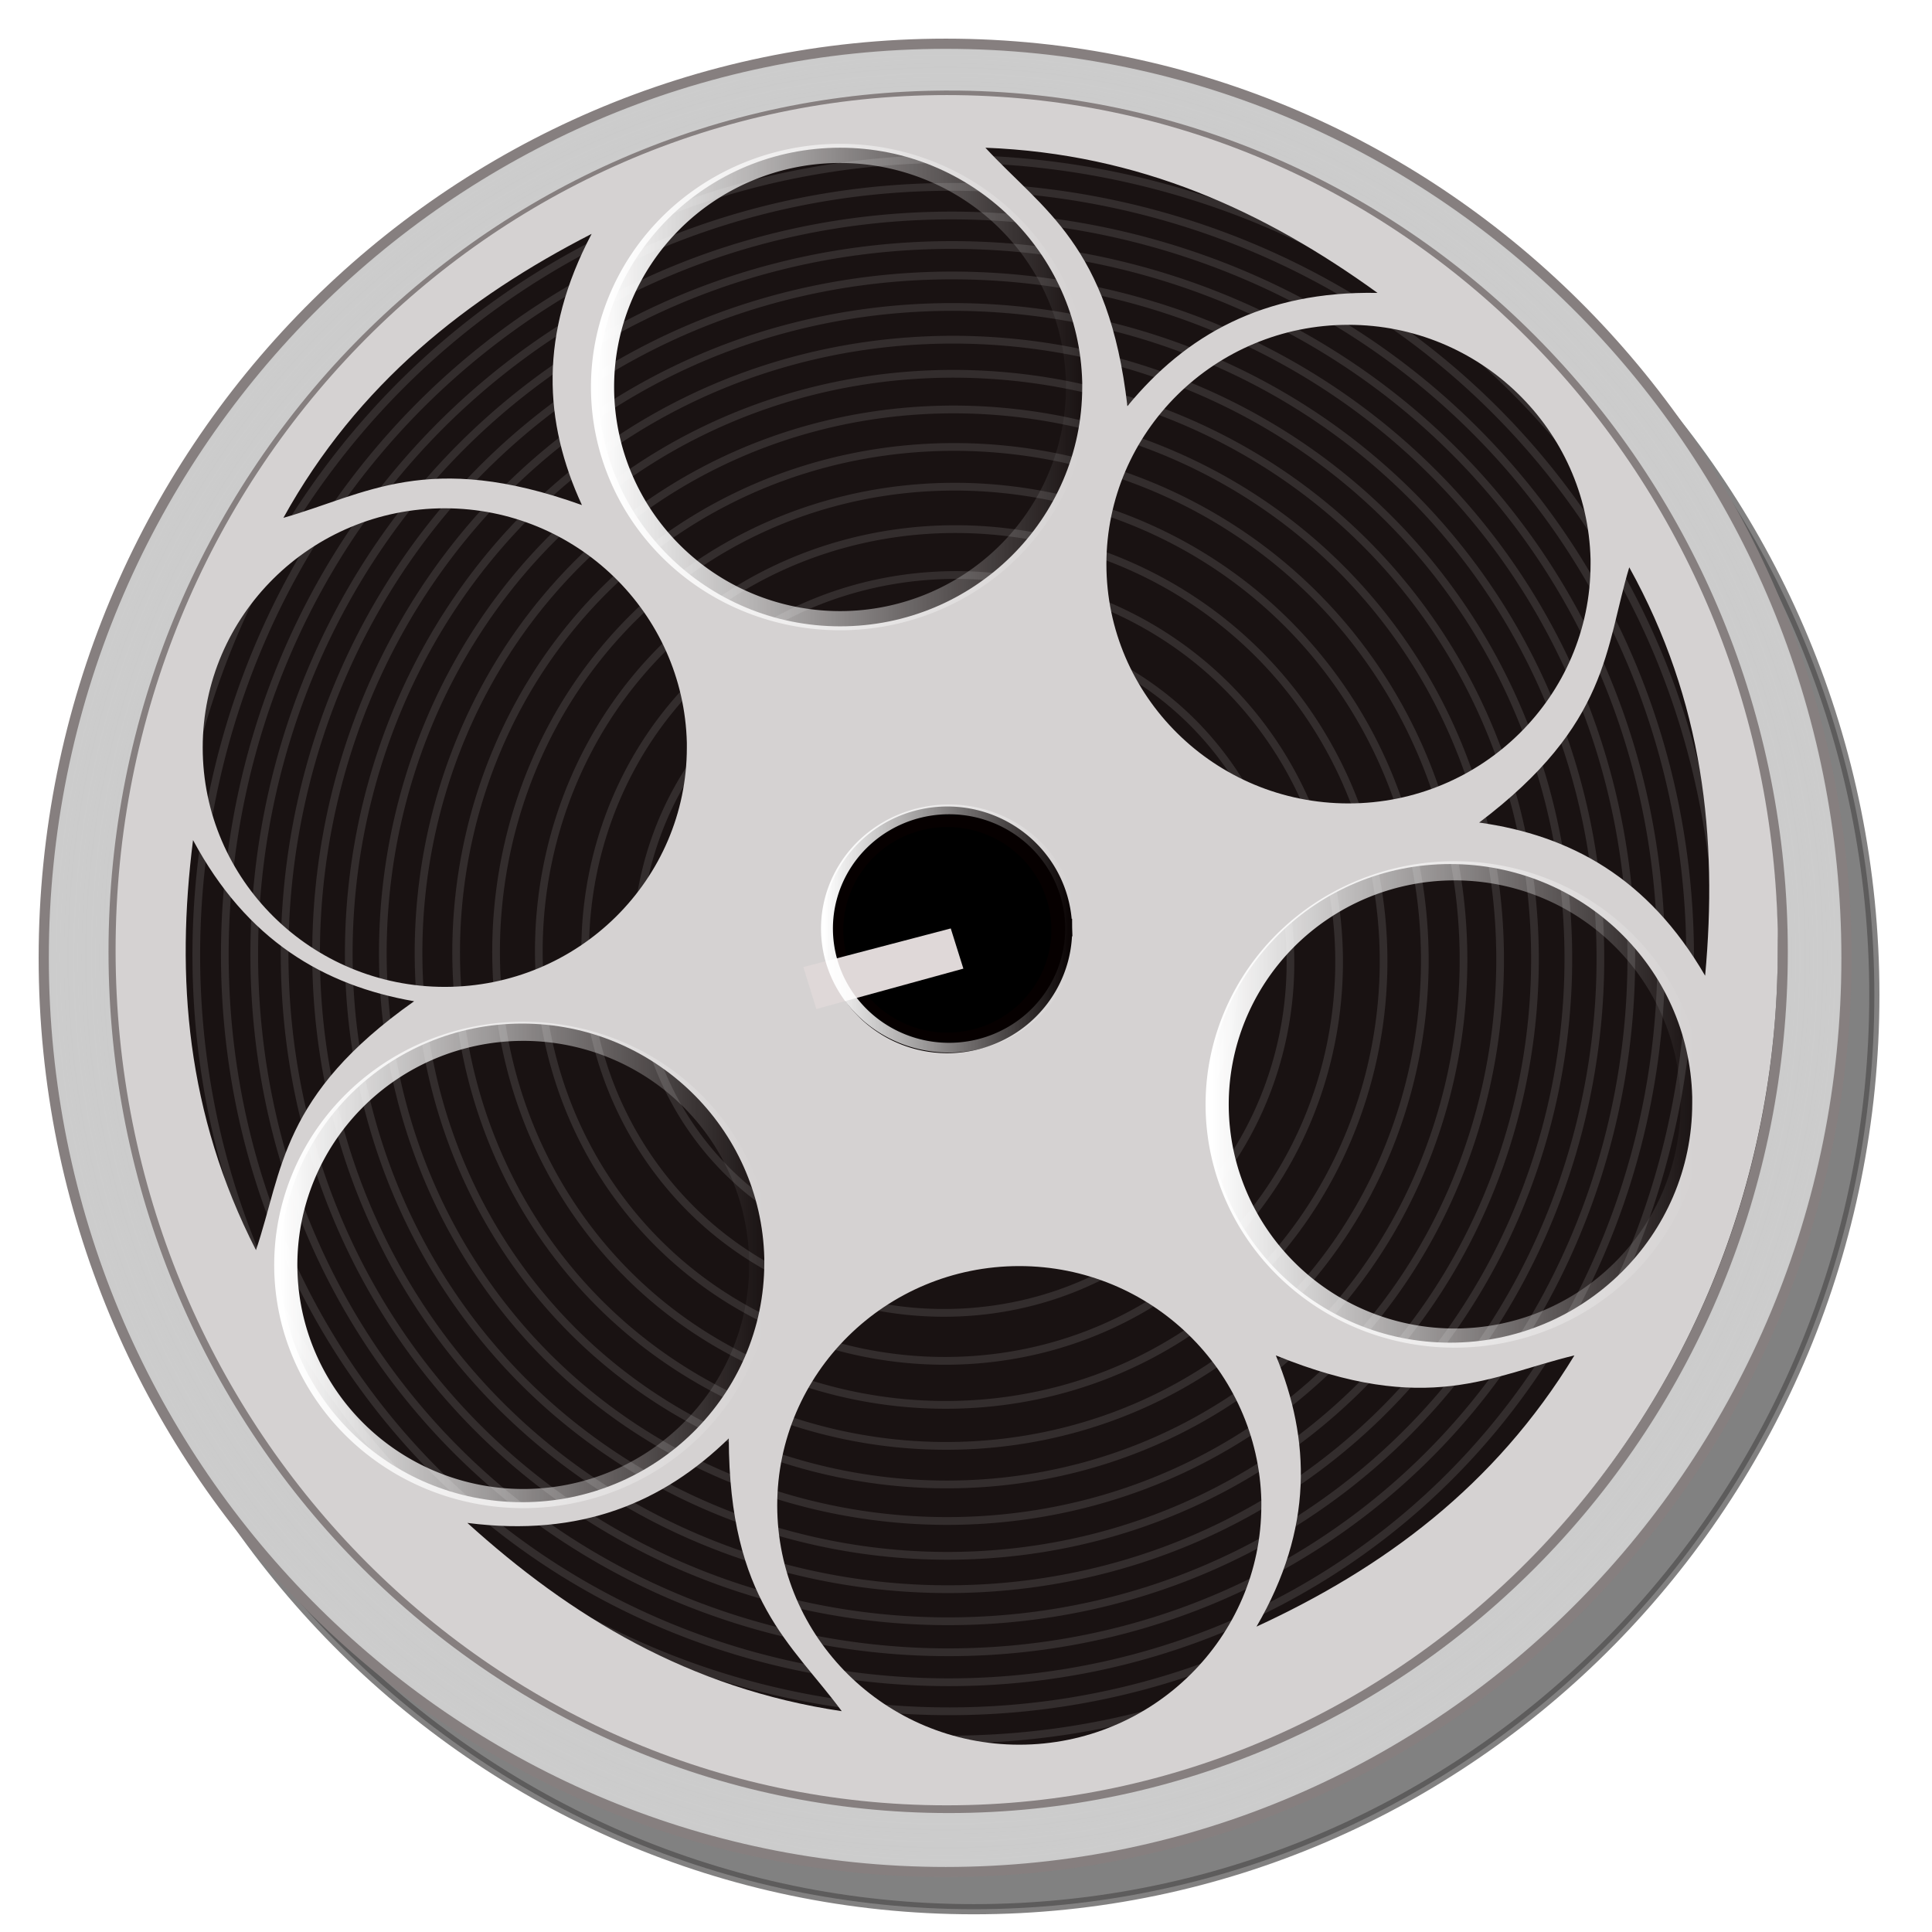
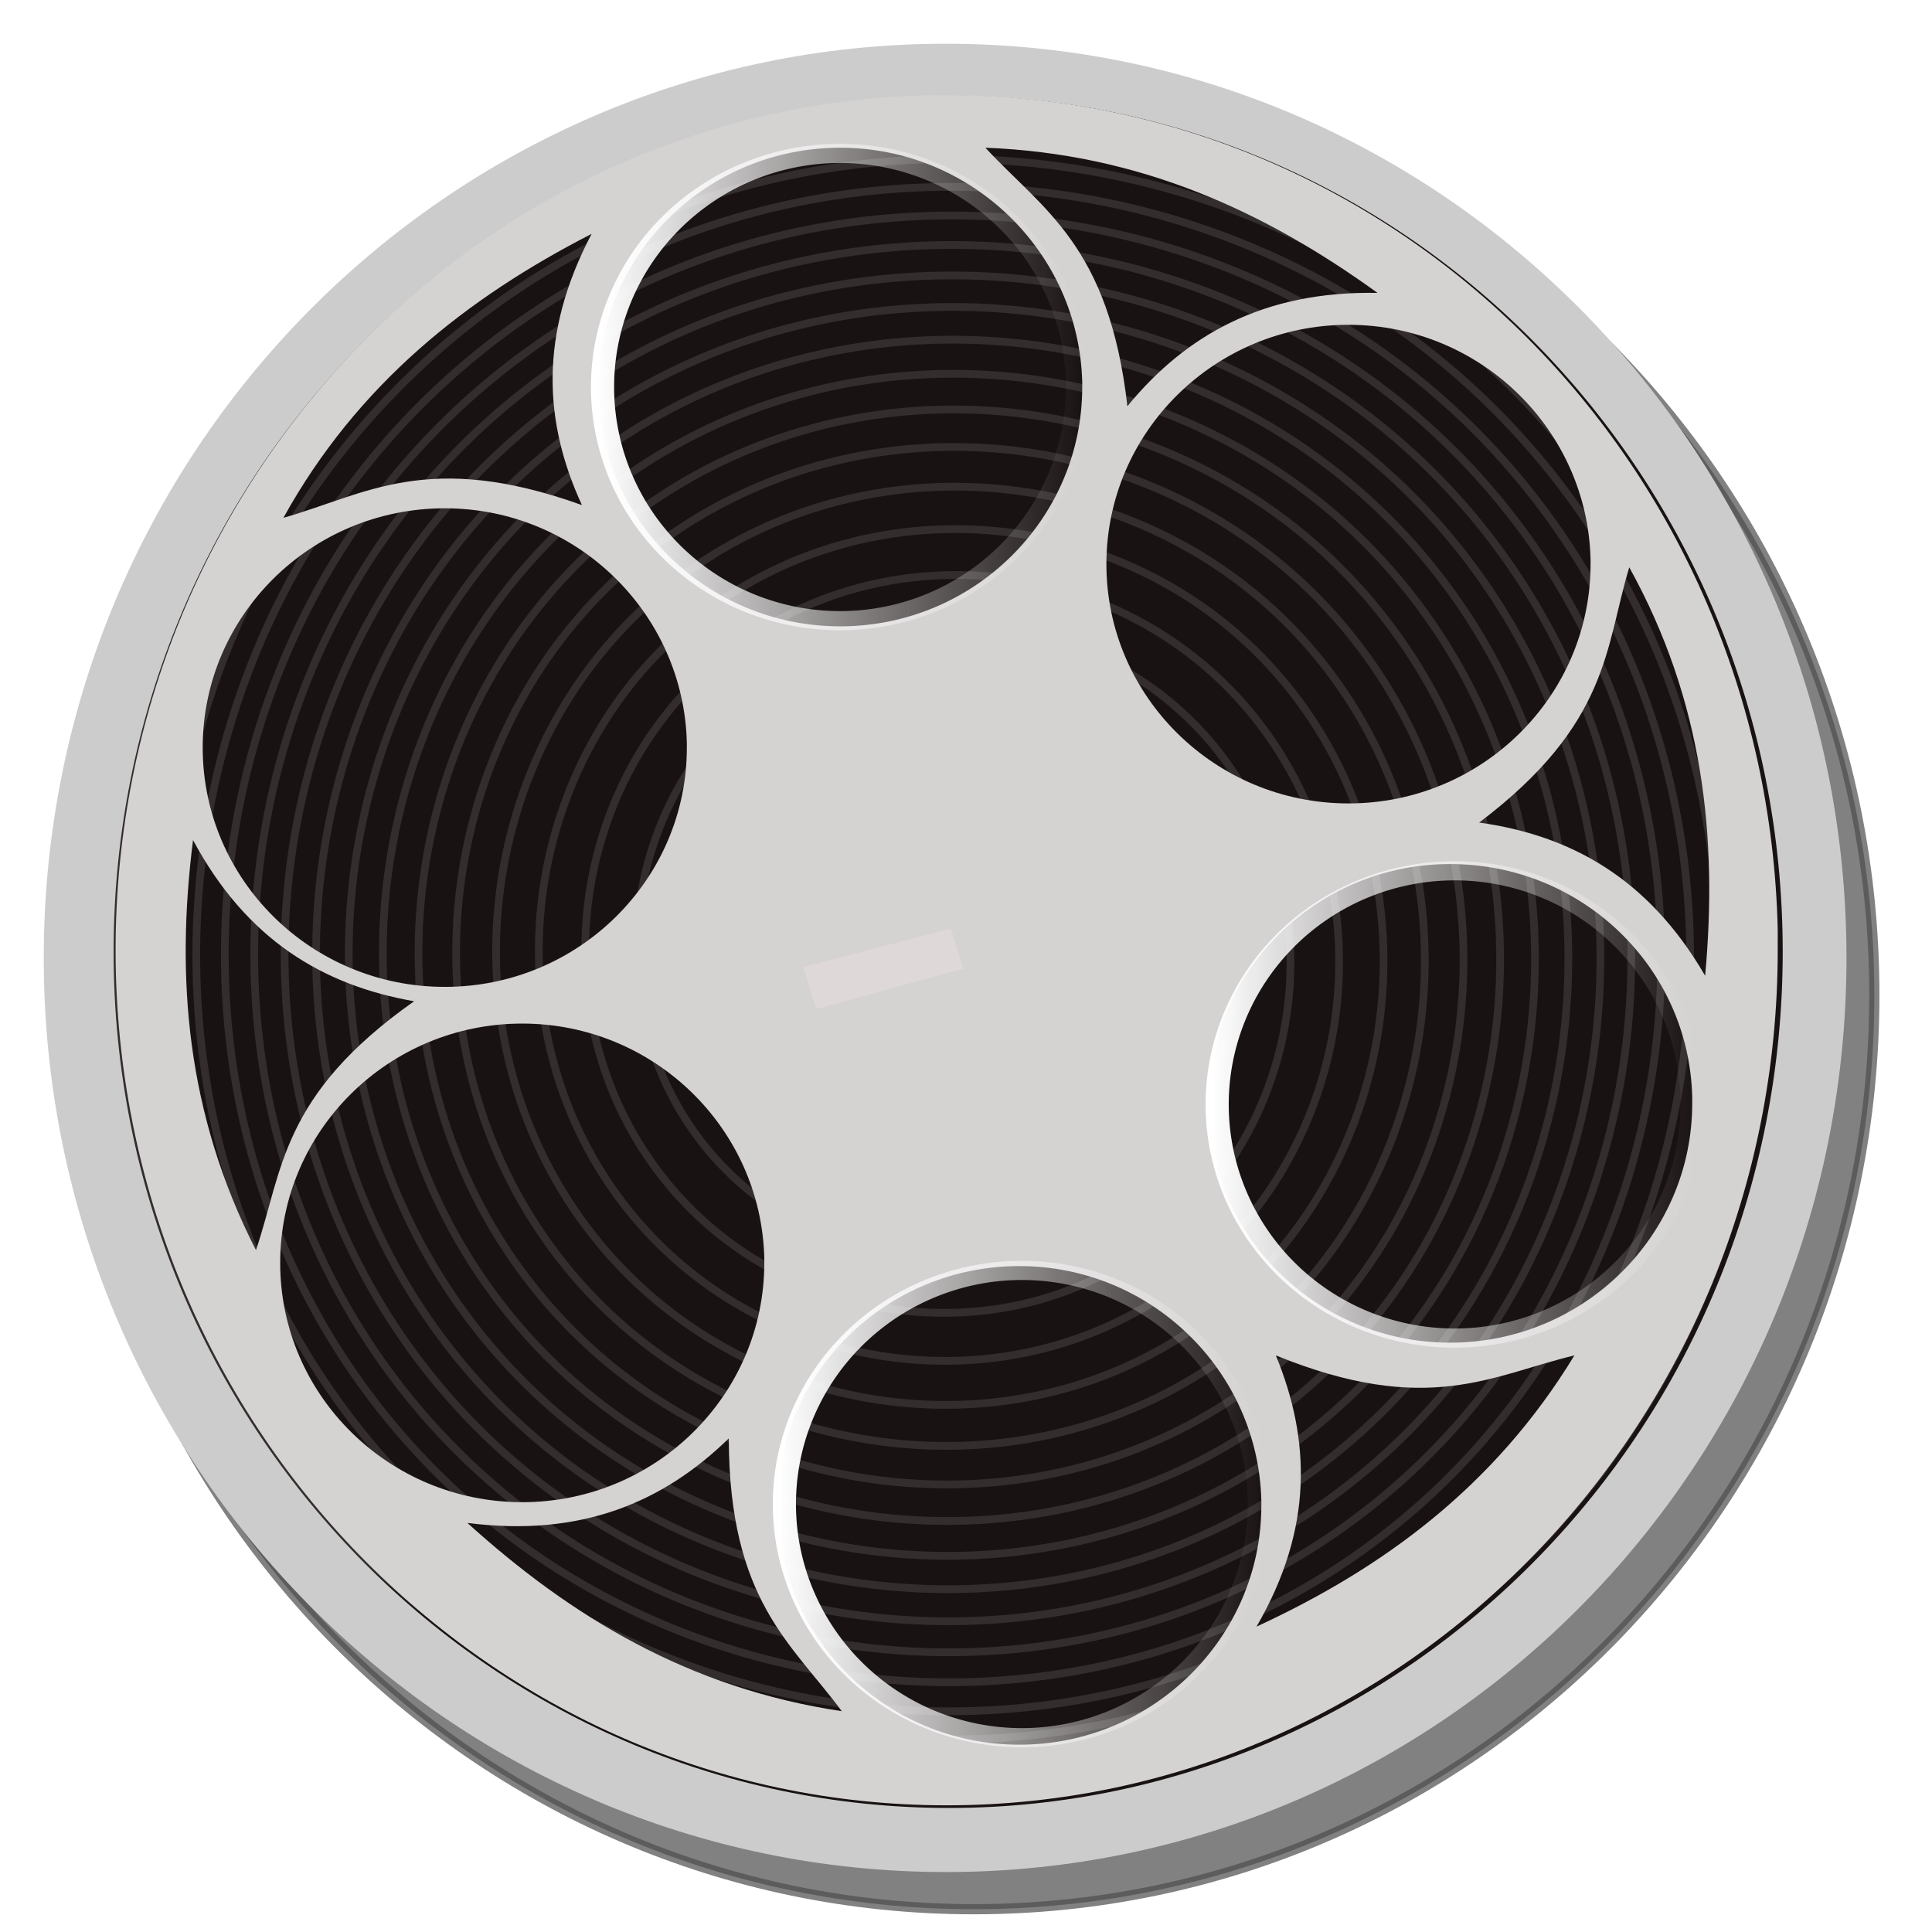
<svg xmlns="http://www.w3.org/2000/svg" xmlns:xlink="http://www.w3.org/1999/xlink" viewBox="0 0 100 100" version="1.0">
  <defs>
    <linearGradient id="a">
      <stop offset="0" stop-color="#fff" />
      <stop offset="1" stop-color="#fff" stop-opacity="0" />
    </linearGradient>
    <linearGradient id="e" y2="46.251" gradientUnits="userSpaceOnUse" x2="60.625" gradientTransform="matrix(2.438 -.317 .337 2.51 -119.35 -44.643)" y1="40.609" x1="65.6">
      <stop offset="0" stop-color="#fff" />
      <stop offset="1" stop-color="#191212" stop-opacity="0" />
    </linearGradient>
    <linearGradient id="f" y2="18.584" xlink:href="#a" gradientUnits="userSpaceOnUse" x2="54.028" y1="18.584" x1="35.045" />
    <radialGradient id="d" gradientUnits="userSpaceOnUse" cy="46.193" cx="62.479" gradientTransform="matrix(2.936 -.157 .154 2.799 -144.68 -72.394)" r="15.453">
      <stop offset="0" stop-color="#fff" stop-opacity="0" />
      <stop offset="1" stop-color="#191212" stop-opacity="0" />
    </radialGradient>
    <radialGradient id="c" gradientUnits="userSpaceOnUse" cy="44.058" cx="62.877" gradientTransform="matrix(2.657 0 0 2.694 -118.12 -69.127)" r="17.562">
      <stop offset="0" stop-color="#ccc" />
      <stop offset="1" stop-color="#ccc" stop-opacity="0" />
    </radialGradient>
    <filter id="b">
      <feGaussianBlur stdDeviation=".472" />
    </filter>
  </defs>
  <path d="M50.4 4.186c-25.753 0-46.694 21.195-46.694 47.317 0 26.121 20.941 47.317 46.694 47.317 25.754 0 46.616-21.196 46.616-47.317 0-26.122-20.862-47.317-46.616-47.317zm.157 2.686c23.842 0 43.158 19.862 43.158 44.315S74.399 95.502 50.557 95.502c-23.841 0-43.235-19.862-43.235-44.315S26.716 6.872 50.557 6.872z" opacity=".7" fill-rule="evenodd" filter="url(#b)" stroke="#030000" stroke-width=".527" />
  <path d="M93.88 49.581a44.962 45.654 0 11-89.92 0 44.962 45.654 0 1189.92 0z" fill="#191212" />
  <path d="M-13.561 25.587c-3.127 2.921-8.144 2.419-10.939-.699-3.215-3.588-2.618-9.23.951-12.342 4.005-3.493 10.226-2.809 13.632 1.172 3.757 4.391 2.993 11.154-1.371 14.835-4.753 4.009-12.028 3.17-15.969-1.554-4.25-5.093-3.34-12.856 1.724-17.044 5.418-4.481 13.646-3.505 18.07 1.883 4.705 5.729 3.665 14.403-2.033 19.055-6.027 4.92-15.132 3.819-20.002-2.177-5.13-6.314-3.97-15.834 2.314-20.916 6.59-5.332 16.514-4.116 21.8 2.445 5.53 6.861 4.26 17.174-2.571 22.661-7.122 5.72-17.814 4.397-23.495-2.695-5.91-7.376-4.534-18.439 2.813-24.308 7.624-6.092 19.047-4.667 25.1 2.928 6.271 7.865 4.798 19.64-3.039 25.875-8.102 6.446-20.222 4.925-26.633-3.148-6.617-8.333-5.05-20.791 3.255-27.375C-21.394-2.604-8.606-.991-1.853 7.54c6.952 8.782 5.295 21.894-3.46 28.814-8.999 7.114-22.43 5.413-29.513-3.559-7.274-9.214-5.53-22.957 3.656-30.202C-21.746-4.836-7.695-3.05-.293 6.346c7.586 9.63 5.758 23.984-3.845 31.542-9.834 7.738-24.486 5.87-32.196-3.937-7.89-10.034-5.981-24.98 4.027-32.84 10.23-8.038 25.466-6.09 33.476 4.115C9.35 15.652 7.365 31.172-3.035 39.328c-10.618 8.327-26.418 6.303-34.72-4.29-8.47-10.807-6.407-26.884 4.375-35.328C-22.386-8.9-6.034-6.8 2.55 4.168c8.749 11.178 6.613 27.8-4.54 36.524-11.36 8.886-28.25 6.714-37.112-4.622-9.022-11.54-6.814-28.693 4.702-37.69C-22.682-10.777-5.268-8.534 3.864 3.16c9.288 11.894 7.01 29.566-4.86 38.831-12.066 9.42-29.994 7.107-39.39-4.938-9.55-12.239-7.203-30.419 5.014-39.946 12.41-9.678 30.84-7.297 40.495 5.09 9.805 12.578 7.39 31.255-5.165 41.038-12.746 9.93-31.668 7.484-41.576-5.238-10.056-12.91-7.576-32.075 5.311-42.11 13.074-10.18 32.48-7.667 42.638 5.384 10.302 13.236 7.757 32.88-5.456 43.16-13.397 10.423-33.276 7.847-43.679-5.527C-53.347 25.35-50.74 5.236-37.206-5.287-23.493-15.95-3.148-13.312 7.495.38c10.781 13.87 8.112 34.444-5.736 45.206-14.025 10.9-34.828 8.198-45.707-5.805-11.015-14.178-8.284-35.207 5.873-46.203 14.33-11.13 35.584-8.37 46.695 5.94C19.866 14 17.075 35.476 2.613 46.702c-14.633 11.36-36.329 8.54-47.669-6.073-11.472-14.78-8.622-36.696 6.138-48.15 14.93-11.584 37.062-8.705 48.628 6.204 11.695 15.076 8.787 37.424-6.268 49.101-15.222 11.806-37.784 8.87-49.572-6.332-11.915-15.366-8.95-38.14 6.396-50.039 15.51-12.025 38.497-9.03 50.503 6.459 12.133 15.652 9.11 38.849-6.521 50.964-15.794 12.24-39.2 9.19-51.422-6.584-12.347-15.935-9.27-39.546 6.646-51.876C-24.454-22.077-.636-18.972 11.8-2.917c12.558 16.213 9.425 40.235-6.769 52.776-16.352 12.663-40.576 9.503-53.222-6.828-12.768-16.49-9.58-40.915 6.888-53.665 16.625-12.871 41.251-9.657 54.106 6.948 12.973 16.76 9.732 41.586-7.008 54.543-16.895 13.076-41.919 9.808-54.978-7.067-13.178-17.028-9.884-42.25 7.125-55.41a39.833 39.833 0 0116.905-7.606" transform="matrix(1.099 0 0 1.111 68.907 27.424)" opacity=".117" stroke="#fff" stroke-width=".362" fill="none" />
  <path d="M48.958 2.264c-25.753 0-46.694 21.195-46.694 47.316 0 26.122 20.941 47.317 46.694 47.317 25.754 0 46.616-21.195 46.616-47.317 0-26.121-20.862-47.316-46.616-47.316zm.158 2.685c23.841 0 43.157 19.863 43.157 44.316 0 24.452-19.316 44.315-43.157 44.315-23.842 0-43.236-19.863-43.236-44.315C5.88 24.812 25.274 4.95 49.116 4.95z" fill="#ccc" />
-   <path d="M48.958 2.264c-25.753 0-46.694 21.195-46.694 47.316 0 26.122 20.941 47.317 46.694 47.317 25.754 0 46.616-21.195 46.616-47.317 0-26.121-20.862-47.316-46.616-47.316zm.158 2.685c23.841 0 43.157 19.863 43.157 44.316 0 24.452-19.316 44.315-43.157 44.315-23.842 0-43.236-19.863-43.236-44.315C5.88 24.812 25.274 4.95 49.116 4.95z" fill-rule="evenodd" stroke="#867f7f" stroke-width=".527" fill="url(#c)" />
  <g>
    <path d="M29.233 5.088l33.875 84.025 22.48-22.143L6.136 23.895 29.233 5.087z" fill="url(#d)" transform="matrix(1.013 0 0 1.017 1.466 1.266)" />
    <path d="M41.75 35.025c15.306-6.302 20.64 9.522 17 15.251-3.766-11.621-8.214-13.662-17-15.251z" fill-rule="evenodd" fill="url(#e)" transform="matrix(1.013 0 0 1.017 1.466 1.266)" />
    <path d="M49 4.921c-23.741 0-43.017 19.831-43.017 44.26 0 24.43 19.276 44.262 43.016 44.262S92.015 73.61 92.015 49.182v-1.074C91.45 24.062 72.373 4.921 49 4.921zm-5.514 2.725c6.807 0 12.364 5.411 12.53 12.14v.247c0 6.834-5.617 12.386-12.53 12.386-6.914 0-12.529-5.552-12.529-12.386s5.615-12.387 12.53-12.387zm7.517 0c8.002.31 14.453 3.29 20.298 7.515-5.925-.113-9.948 2.208-12.947 5.863-.953-8.35-4.387-10.17-7.35-13.378zm-20.38 4.459c-2.738 5.195-2.478 9.757-.502 14.038-7.988-2.87-11.228-.536-15.452.66 3.842-6.946 9.527-11.402 15.954-14.698zm39.174 4.707c6.808 0 12.365 5.411 12.53 12.139v.248c0 6.835-5.616 12.386-12.53 12.386s-12.53-5.551-12.53-12.386 5.616-12.387 12.53-12.387zm-46.775 9.497c6.807 0 12.365 5.41 12.529 12.138v.248c0 6.835-5.615 12.386-12.53 12.386-6.912 0-12.529-5.551-12.529-12.386 0-6.835 5.617-12.386 12.53-12.386zm61.308 3.055c3.848 6.943 4.583 14.012 3.927 21.139-2.95-5.08-6.981-7.265-11.694-7.928 6.752-5.103 6.511-9.05 7.767-13.211zM9.992 43.484c2.776 5.175 6.755 7.523 11.443 8.34-6.921 4.88-6.788 8.764-8.186 12.882-3.611-7.067-4.155-14.12-3.258-21.222zm65.068 1.239c6.806 0 12.364 5.329 12.529 12.056v.33c0 6.834-5.616 12.387-12.53 12.387-6.913 0-12.529-5.553-12.529-12.387 0-6.834 5.616-12.386 12.53-12.386zM27.03 52.98c6.809 0 12.366 5.412 12.53 12.14v.247c0 6.834-5.615 12.386-12.53 12.386-6.912 0-12.528-5.552-12.528-12.386S20.118 52.98 27.03 52.98zm25.727 12.552c6.808 0 12.365 5.412 12.53 12.139v.248c0 6.834-5.616 12.386-12.53 12.386-6.913 0-12.528-5.552-12.528-12.386s5.615-12.387 12.528-12.387zm13.281 4.624c7.86 3.198 11.182 1.021 15.453 0-4.131 6.783-9.895 11.01-16.455 14.038 2.955-5.077 2.796-9.679 1.002-14.038zM37.722 74.45c.021 8.403 3.258 10.611 5.847 14.12-7.919-1.177-14.038-4.91-19.378-9.744 5.875.756 10.145-1.07 13.531-4.376z" fill="#d5d2d2" />
-     <path d="M54.593 43.37a2.2 2.2 0 11-.001-.054" transform="matrix(2.692 0 0 2.66 -92.008 -67.273)" stroke-linejoin="bevel" fill-rule="evenodd" stroke="#060000" stroke-linecap="square" stroke-width=".4" />
    <path d="M41.581 50.056l7.63-2 .653 2.08-7.61 2.091-.673-2.171z" fill-rule="evenodd" fill="#dfd8d8" />
    <path d="M53.828 18.584a9.292 11.054 0 11-.002-.268" transform="matrix(1.323 0 0 1.094 -15.441 -.258)" stroke-linejoin="bevel" stroke="url(#f)" stroke-linecap="square" stroke-width=".906" fill="none" />
    <path d="M53.828 18.584a9.292 11.054 0 11-.002-.268" transform="matrix(1.323 0 0 1.094 11.016 9.025)" stroke-linejoin="bevel" stroke="url(#f)" stroke-linecap="square" stroke-width=".906" fill="none" />
    <path d="M53.828 18.584a9.292 11.054 0 11-.002-.268" transform="matrix(1.323 0 0 1.094 16.372 36.874)" stroke-linejoin="bevel" stroke="url(#f)" stroke-linecap="square" stroke-width=".906" fill="none" />
-     <path d="M53.828 18.584a9.292 11.054 0 11-.002-.268" transform="matrix(1.323 0 0 1.094 -36.381 18.308)" stroke-linejoin="bevel" stroke="url(#f)" stroke-linecap="square" stroke-width=".906" fill="none" />
    <path d="M53.828 18.584a9.292 11.054 0 11-.002-.268" transform="matrix(1.323 0 0 1.094 -31.836 45.181)" stroke-linejoin="bevel" stroke="url(#f)" stroke-linecap="square" stroke-width=".906" fill="none" />
    <path d="M53.828 18.584a9.292 11.054 0 11-.002-.268" transform="matrix(1.323 0 0 1.094 -6.028 57.558)" stroke-linejoin="bevel" stroke="url(#f)" stroke-linecap="square" stroke-width=".906" fill="none" />
-     <path d="M53.828 18.584a9.292 11.054 0 11-.002-.268" transform="matrix(.68 0 0 .558 18.838 37.711)" stroke-linejoin="bevel" stroke="url(#f)" stroke-linecap="square" stroke-width=".906" fill="none" />
  </g>
</svg>